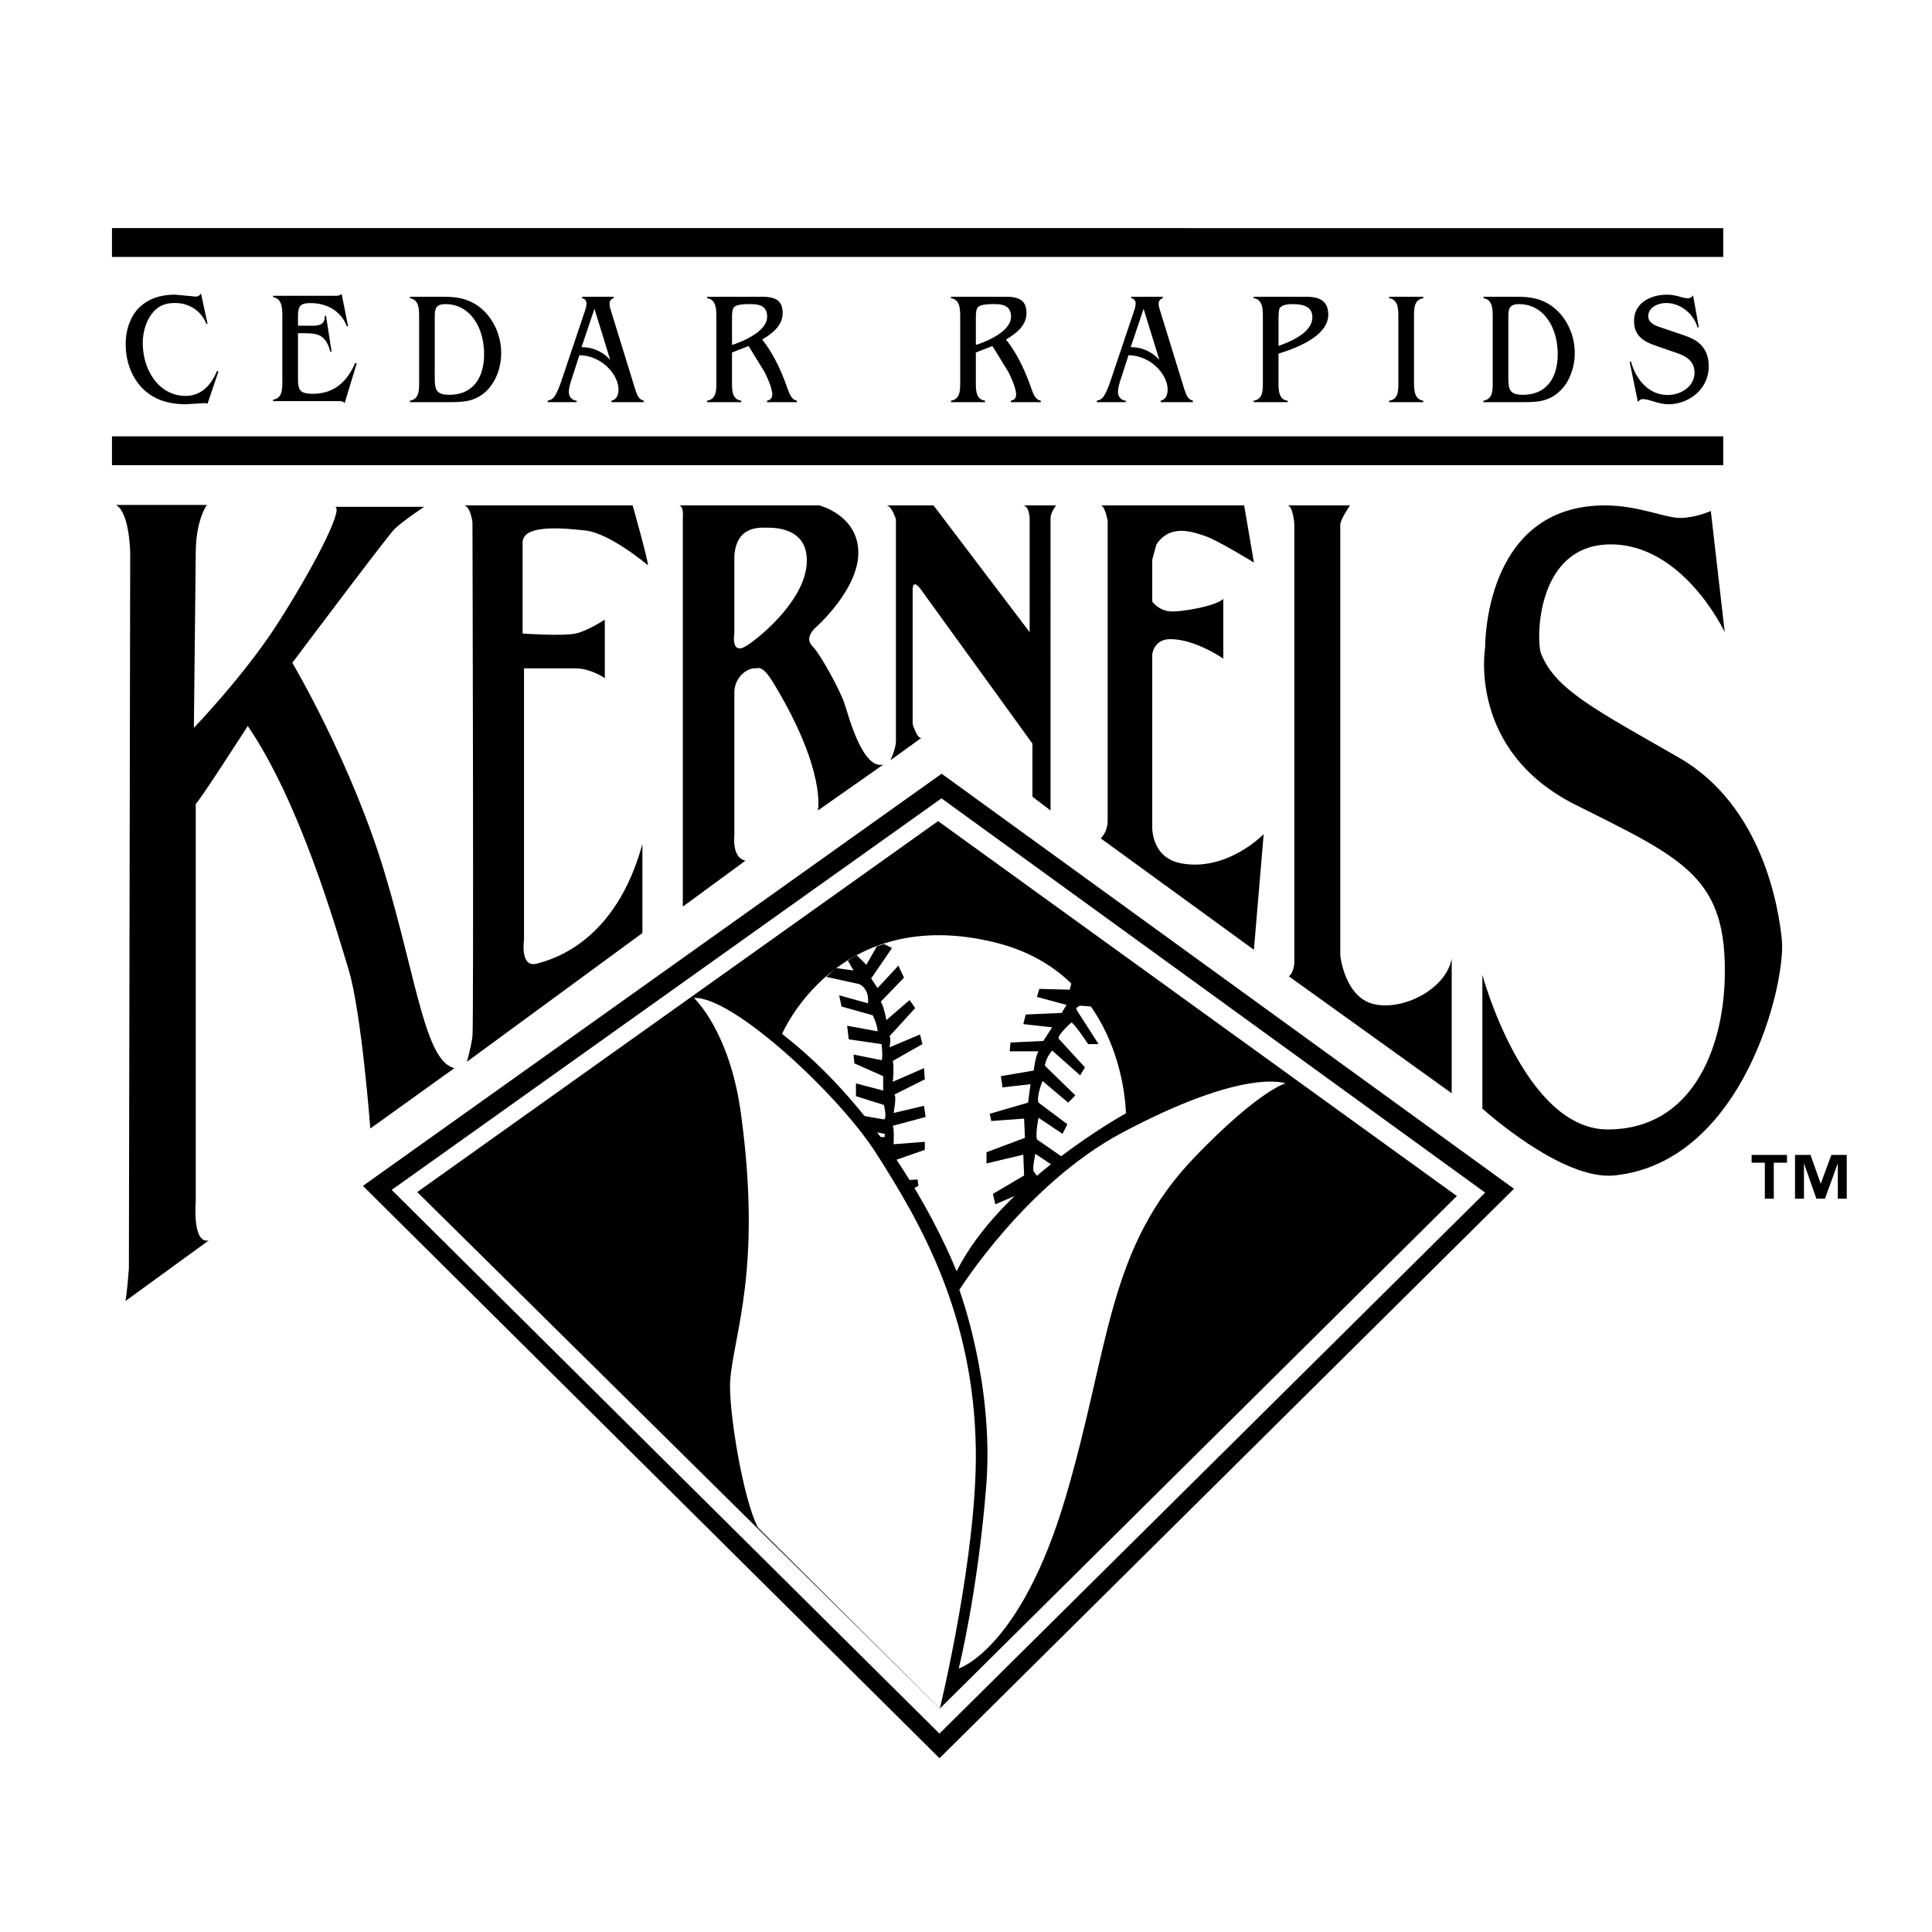
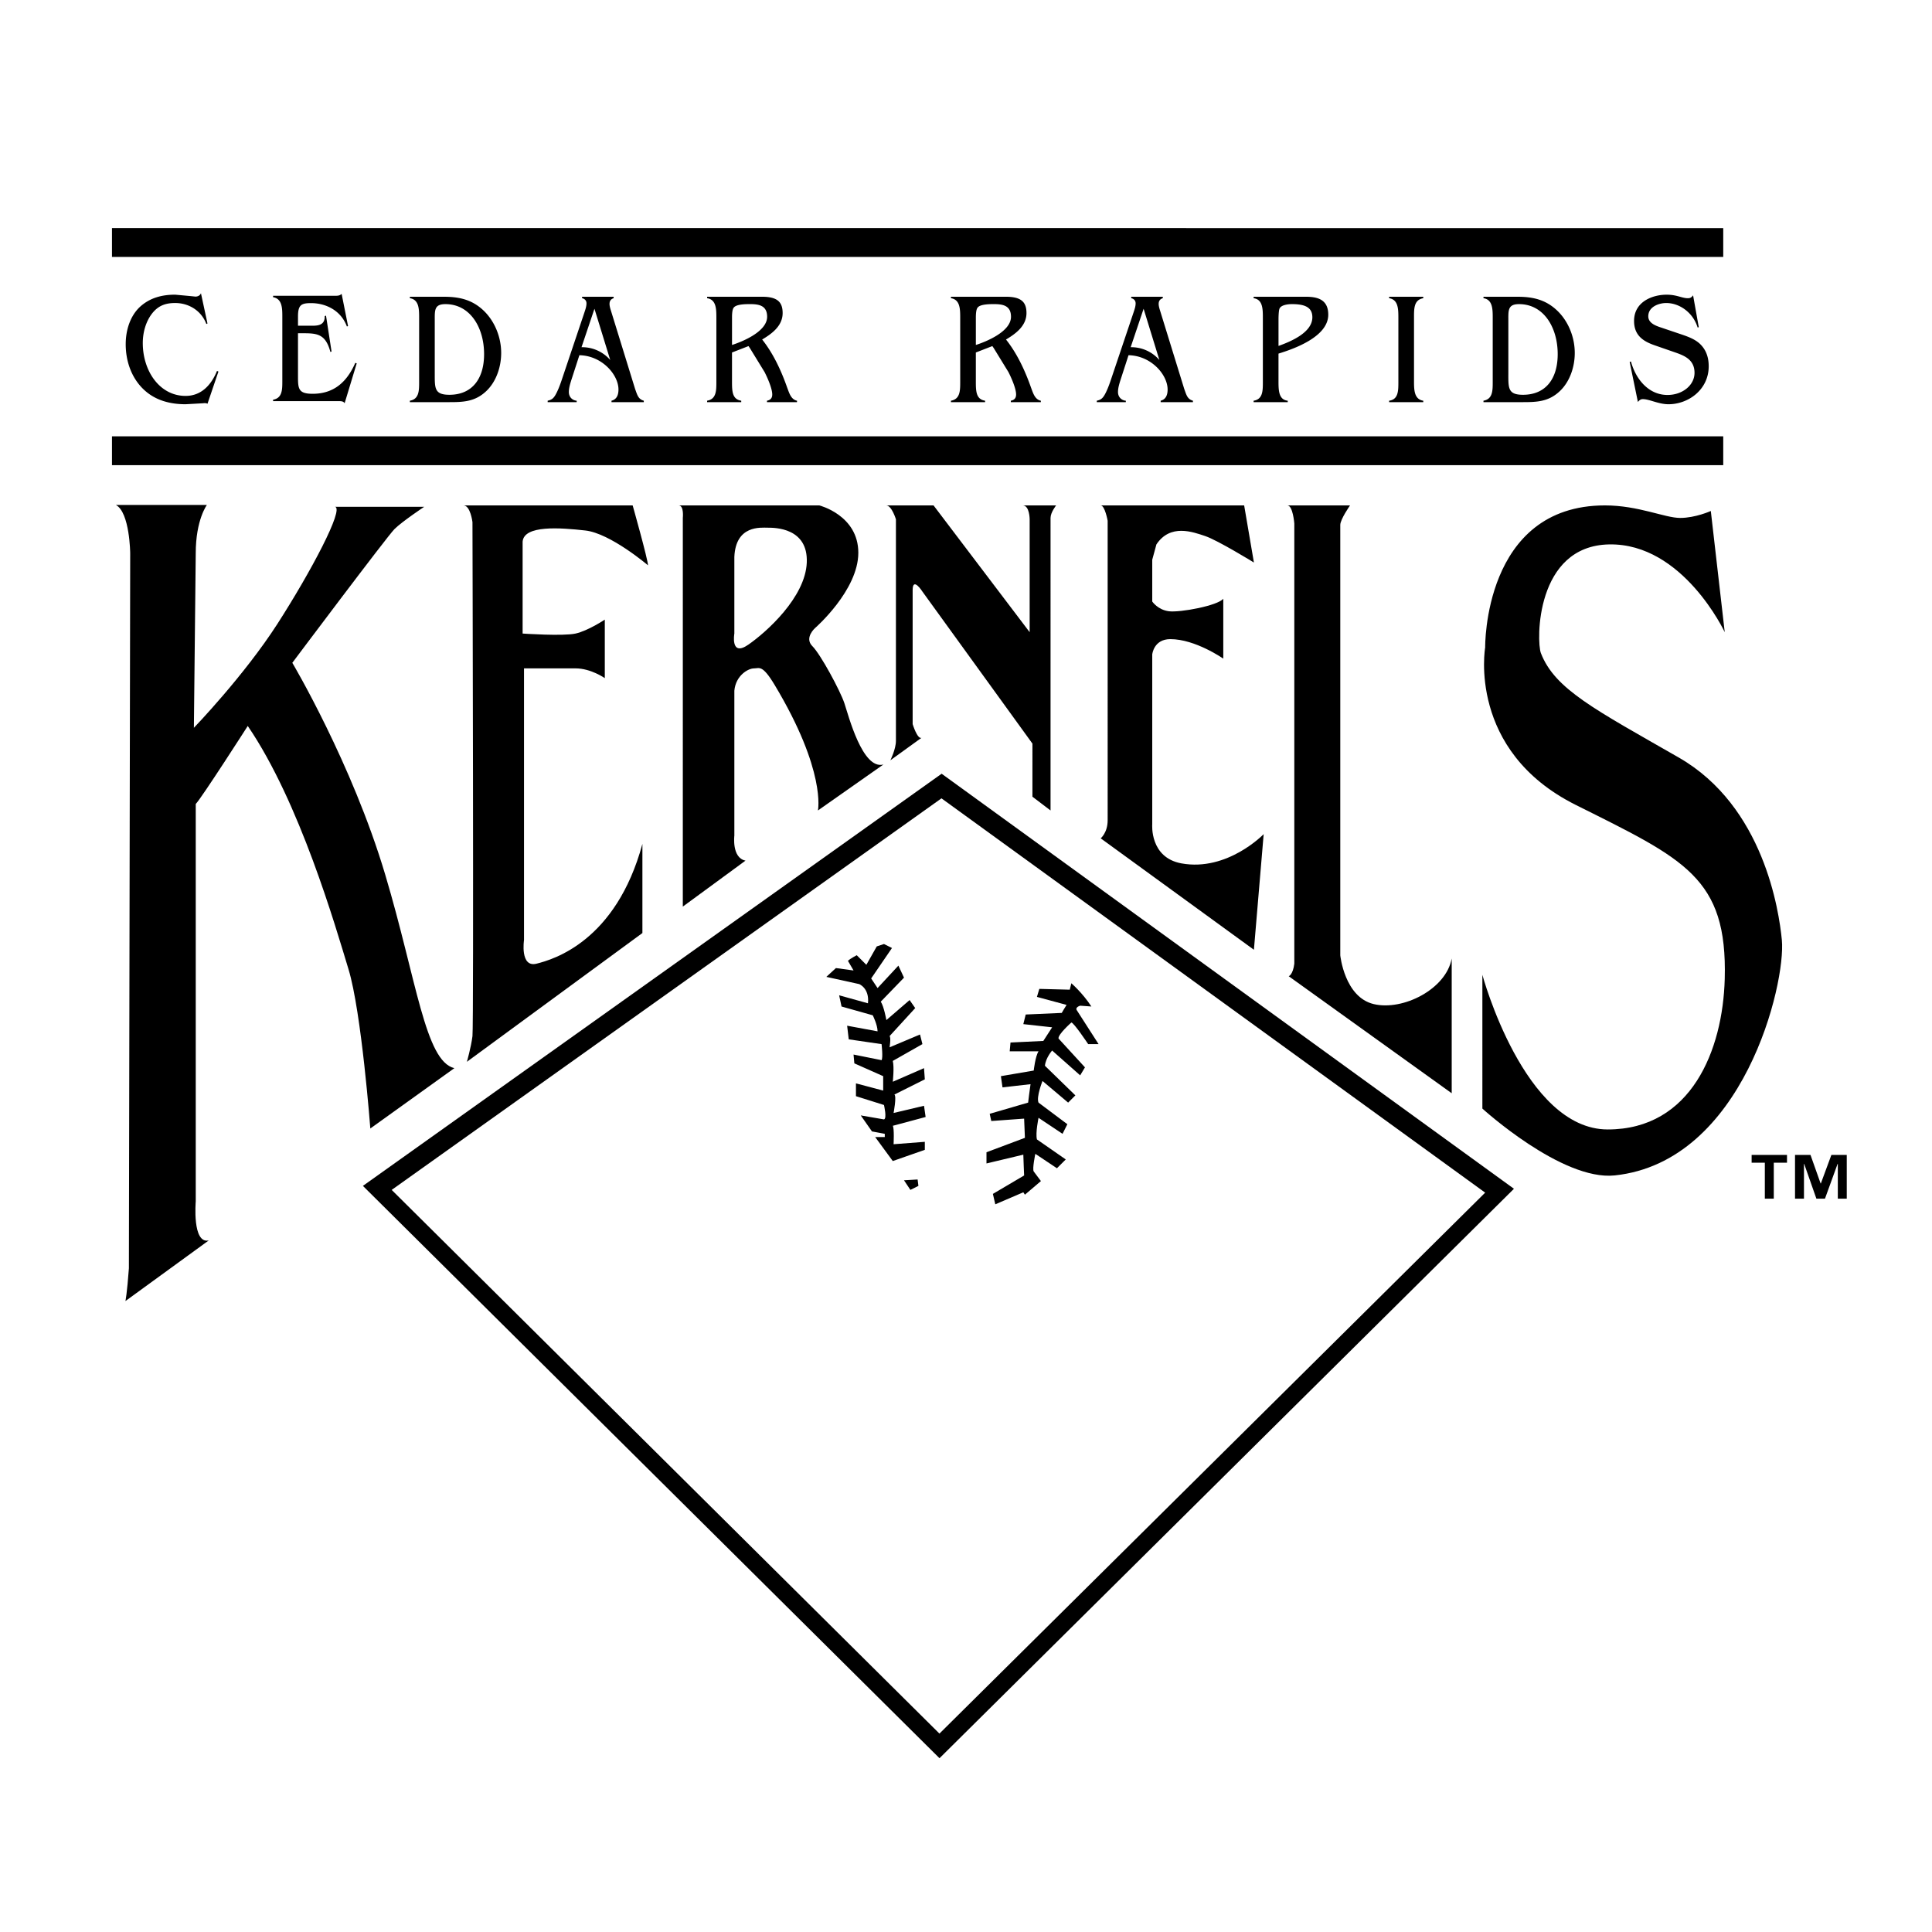
<svg xmlns="http://www.w3.org/2000/svg" width="2500" height="2500" viewBox="0 0 192.756 192.756">
  <g fill-rule="evenodd" clip-rule="evenodd">
    <path fill="#fff" d="M0 0h192.756v192.756H0V0z" />
    <path d="M20.701 40.283c-.142-.08-.312-.064-.468-.048l-1.717.096c-1.49 0-2.979-.352-4.143-1.438-1.22-1.135-1.831-2.797-1.831-4.555 0-1.39.44-2.796 1.405-3.708 1.021-.942 2.256-1.23 3.533-1.23l1.561.144.454.048c.228 0 .455-.096.554-.335l.652 3.02-.113.048c-.525-1.39-1.816-2.093-3.107-2.093-.937 0-1.688.239-2.326 1.07-.61.799-.909 1.87-.909 2.925 0 2.78 1.674 5.273 4.271 5.273 1.504 0 2.525-1.007 3.135-2.493l.142.064-1.093 3.212zM34.725 32.528l-.114.048c-.596-1.614-2.114-2.333-3.575-2.333-.979 0-1.305.176-1.305 1.342v.911h1.092c.667 0 1.603.096 1.575-.959l.128-.048.553 3.58-.114.048c-.496-1.87-1.39-1.87-2.894-1.87h-.34v4.283c0 1.247.028 1.758 1.461 1.758 2.028 0 3.376-1.071 4.256-3.084l.142.047-1.206 3.979c-.142-.224-.398-.207-.625-.207h-6.513v-.144c.908-.16.922-.975.922-1.838v-6.44c0-.863-.014-1.79-.922-1.95v-.143h6.073c.27 0 .553.032.766-.192l.64 3.212zM44.271 29.607c1.489 0 2.795.256 3.973 1.375 1.092 1.038 1.759 2.621 1.759 4.234 0 1.422-.511 2.893-1.504 3.82-1.121 1.055-2.312 1.086-3.703 1.086h-3.902v-.144c.908-.16.923-.976.923-1.838V31.7c0-.879-.015-1.806-.923-1.949v-.144h3.377zm-.895 7.719c0 1.406-.029 2.062 1.461 2.062 2.242 0 3.461-1.566 3.461-4.059 0-2.653-1.39-4.986-3.858-4.986-1.135 0-1.064.64-1.064 1.678v5.305zM56.982 37.981c-.113.368-.227.751-.227 1.135 0 .511.369.831.78.863v.144h-2.894v-.144c.34-.08.525-.176.738-.512.255-.416.482-1.023.639-1.486l2.284-6.792c.099-.304.212-.607.212-.927 0-.288-.198-.463-.439-.511v-.144h3.149v.144c-.255.08-.411.255-.411.575 0 .191.07.447.127.623l2.426 7.862c.213.576.298 1.007.866 1.167v.144h-3.221v-.144c.511-.128.695-.56.695-1.119 0-1.454-1.618-3.372-3.901-3.419l-.823 2.541zm2.327-7.175l-1.291 3.835a3.705 3.705 0 0 1 2.866 1.278l-1.575-5.113zM76.041 29.607c1.532 0 2.043.543 2.043 1.63 0 1.311-1.135 2.093-2.043 2.637 1.093 1.374 1.887 3.068 2.483 4.762.212.56.383 1.214.993 1.343v.144h-2.994v-.144c.312-.064.524-.224.524-.624 0-.607-.497-1.71-.766-2.237l-1.461-2.382-.142-.207-1.646.639v2.86c0 1.007.014 1.806.922 1.95v.144H70.55v-.144c.908-.16.922-.976.922-1.854V31.7c0-.879-.014-1.806-.922-1.949v-.144h5.491zm-3.008 4.81c1.007-.319 3.504-1.326 3.504-2.812 0-1.151-.866-1.263-1.703-1.263-.411 0-1.376 0-1.631.352-.157.192-.17.703-.17.991v2.732zM100.369 29.607c1.533 0 2.043.543 2.043 1.63 0 1.311-1.135 2.093-2.043 2.637 1.094 1.374 1.887 3.068 2.484 4.762.213.56.381 1.214.992 1.343v.144h-2.994v-.144c.312-.064.525-.224.525-.624 0-.607-.496-1.71-.766-2.237l-1.461-2.382-.143-.207-1.646.639v2.86c0 1.007.016 1.806.922 1.95v.144h-3.405v-.144c.908-.16.923-.976.923-1.854V31.7c0-.879-.015-1.806-.923-1.949v-.144h5.492zm-3.008 4.81c1.008-.319 3.506-1.326 3.506-2.812 0-1.151-.867-1.263-1.703-1.263-.412 0-1.377 0-1.631.352-.156.192-.172.703-.172.991v2.732zM111.77 37.981c-.113.368-.227.751-.227 1.135 0 .511.369.831.781.863v.144h-2.895v-.144c.34-.08.523-.176.736-.512.256-.416.482-1.023.639-1.486l2.285-6.792c.1-.304.213-.607.213-.927 0-.288-.199-.463-.439-.511v-.144h3.15v.144c-.256.08-.412.255-.412.575 0 .191.07.447.127.623l2.426 7.862c.213.576.299 1.007.865 1.167v.144H115.8v-.144c.51-.128.693-.56.693-1.119 0-1.454-1.615-3.372-3.9-3.419l-.823 2.541zm2.328-7.175l-1.291 3.835a3.706 3.706 0 0 1 2.865 1.278l-1.574-5.113zM130.279 29.607c1.121 0 2.242.24 2.242 1.79 0 2.222-3.463 3.42-4.965 3.883v2.749c0 .911.014 1.854.922 1.95v.144h-3.404v-.144c.906-.144.922-.959.922-1.838v-6.44c0-.895-.016-1.822-.922-1.949v-.144h5.205v-.001zm-2.722 4.907c1.062-.384 3.377-1.279 3.377-2.861 0-1.055-.852-1.311-2.043-1.311-.342 0-1.064.064-1.234.448-.086.208-.1.831-.1 1.087v2.637zM141.076 38.029c0 .879.016 1.806.924 1.95v.144h-3.406v-.144c.908-.128.922-.959.922-1.838v-6.44c0-.879-.014-1.806-.922-1.949v-.144H142v.144c-.908.16-.924.974-.924 1.854v6.423zM151.383 29.607c1.488 0 2.795.256 3.971 1.375 1.094 1.038 1.76 2.621 1.76 4.234 0 1.422-.51 2.893-1.504 3.82-1.119 1.055-2.312 1.086-3.703 1.086h-3.9v-.144c.906-.16.922-.976.922-1.838V31.7c0-.879-.016-1.806-.922-1.949v-.144h3.376zm-.895 7.719c0 1.406-.029 2.062 1.461 2.062 2.242 0 3.463-1.566 3.463-4.059 0-2.653-1.391-4.986-3.859-4.986-1.135 0-1.064.64-1.064 1.678v5.305h-.001zM169.486 32.644l-.113.032c-.439-1.454-1.773-2.444-3.137-2.444-.693 0-1.787.352-1.787 1.326 0 .767.951 1.007 1.463 1.183l1.986.671c.637.223 1.318.479 1.814 1.006.541.575.766 1.294.766 2.125 0 2.333-2.029 3.788-4.014 3.788-.994 0-1.902-.511-2.568-.511-.213 0-.355.127-.482.288l-.822-3.995.127-.048c.512 1.87 1.83 3.34 3.646 3.34 1.518 0 2.697-.991 2.697-2.206 0-1.39-1.121-1.758-2.088-2.093l-1.887-.655c-1.105-.384-2.057-.959-2.057-2.43 0-1.917 1.83-2.62 3.248-2.62 1.037 0 1.52.352 2.129.352.24 0 .369-.097.512-.288l.567 3.179zM36.207 118.316l57.74-41.121 57.1 41.409-57.313 56.814-57.527-57.102z" />
    <path fill="#fff" d="M39.079 118.717l54.852-39.066 54.245 39.339-54.447 53.971-54.65-54.244z" />
-     <path d="M41.627 118.932l51.966-37.009 51.759 37.405-51.582 51.131-52.143-51.527z" />
-     <path d="M69.232 99.566s3.556 3.248 4.688 11.506c2.13 15.553-.706 21.955-1.065 26.633-.213 2.77 1.278 11.932 2.77 14.701l18.146 18.053s3.754-15.463 3.586-25.936c-.213-13.424-5.539-22.586-9.984-29.525-3.73-5.822-14.306-15.644-18.141-15.432z" fill="#fff" />
    <path d="M95.713 128.695s3.502 9.33 2.68 19.605c-.852 10.652-2.741 18.168-2.741 18.168s6.179-1.918 10.653-17.045 4.09-24.889 12.996-34.09c6.393-6.605 8.949-7.244 8.949-7.244s-3.992-1.633-16.312 4.93c-9.602 5.114-16.225 15.676-16.225 15.676z" fill="#fff" />
    <path d="M78.028 103.156s5.488-13.003 21.245-9.129c12.996 3.195 13.059 17.049 13.059 17.049s-12.42 6.814-16.894 15.762c0 0-5.54-14.486-17.41-23.682z" fill="#fff" />
    <path d="M84.599 95.865l.56.959-1.758-.24-.958.879 3.275.719s1.039.4.879 1.918l-2.876-.799.239 1.119 3.116.877s.479.959.479 1.6l-3.036-.561.16 1.359 3.275.479s.16 1.359 0 1.6l-2.796-.561.08.879 2.877 1.277v1.439l-2.717-.719v1.277l2.796.879s.32 1.359 0 1.439l-2.317-.4 1.118 1.598 1.279.24v.32h-.959l1.758 2.396 3.196-1.119v-.799l-3.116.24s.08-1.598-.08-1.838l3.276-.879-.16-1.119-3.036.719s.32-1.678.08-1.838l3.036-1.518-.08-1.117-3.116 1.357s.16-1.438 0-2.078l2.956-1.678-.239-.959-3.037 1.279s.16-.959 0-1.119l2.557-2.795-.559-.801-2.317 1.998s-.24-1.357-.559-1.838l2.317-2.396-.56-1.199-2.077 2.238-.639-.959 2.077-3.037-.799-.399-.719.239-1.039 1.837-.959-.958c.001.003-.638.323-.878.563zM90.192 117.758l1.358-.08.08.638-.799.401-.639-.959zM102.256 119.195l-.158-.24-2.797 1.199-.24-1.039 3.117-1.838s-.08-1.838-.08-2.076l-3.676.877v-1.117l3.834-1.439-.078-1.916-3.277.238-.158-.719 3.834-1.117s.16-1.359.24-1.838l-2.797.318-.16-1.119 3.275-.559s.16-1.438.48-1.918h-2.877l.08-.879 3.275-.158s.719-1.119.879-1.359l-2.875-.318.238-.959 3.596-.16s.32-.561.48-.799l-2.957-.799.24-.799 3.035.08.16-.641s1.117.959 1.998 2.318l-1.119-.08s-.559.158-.318.479l2.156 3.355h-1.039s-1.438-2.156-1.678-2.156c0 0-1.359 1.197-1.279 1.598l2.637 2.877-.479.797-2.797-2.477s-.639.721-.719 1.52l3.037 2.955-.721.721-2.557-2.158s-.639 1.598-.398 2.158l2.877 2.156-.48.959-2.396-1.598s-.32 1.518-.16 2.156l2.877 1.998-.881.879-2.156-1.438s-.32 1.518-.16 1.758l.719.959-1.597 1.358zM171.928 25.634v-2.876H11.172v2.876h160.756zM171.928 46.408v-2.876H11.172v2.876h160.756z" />
    <path d="M8.504 48.34h15.009v.927l-2.131 4.076v13.712s3.28-3.983 5.504-7.042c1.414-1.943 6.355-10.006 4.317-11.118v-.555h63.535l6.184 8.269v-5.002s.279-3.058-1.389-3.266h38.773v1.32s-2.293 1.529-2.293 3.752v40.65s.348 4.308 2.293 4.308c3.891 0 6.67-7.713 6.602-8.408l3.822 1.251s2.361 18.554 11.812 19.456c9.449.904 10.607-14.82 8.754-18.692-4.725-9.867-23.207-6.393-23.305-27.517-.07-15.288 11.354-16.121 13.299-16.121 1.807 0 3.057.556 7.922.834 4.863.277 4.586-.834 4.586-.834l2.363 17.372-1.668.278s-6.393-8.617-8.756-9.172c-2.361-.556-7.689-1.388-7.916 6.254-.279 9.312 24.096 7.226 24.096 31.547.002 12.938-9.926 25.272-18.541 24.717-2.08-.135-4.309.854-17.789-8.734-13.48-9.59-42.527-30.575-42.527-30.575V74.05l-7.782-10.84v9.242s.139.417.521.417v1.579l-13.355 9.624s-.299-5.782-4.816-14.676v14.453s.625 1.182 1.459.973l-.011 1.619-42.232 30.351s1.453-17.586-10.22-40.1l-3.197 4.725v38.078s-.278 2.781 1.112 3.059h.695v2.084L8.782 135.061v-2.641s2.224-1.945 2.224-5.975V54.733s.556-4.864-2.501-5.281V48.34h-.001zm23.07 18.067c4.309 5.559 10.979 27.377 11.952 30.991.973 3.613 1.39 2.779 1.39 2.779V51.675c-4.726-.138-13.342 14.732-13.342 14.732zm32.381-7.088c-.417-3.474-6.532-5.003-6.532-5.003h-3.196v6.671h2.918c1.528 0 4.03-2.085 4.03-2.085h1.528v11.619h-2.084c-.278-1.806-6.253-1.528-6.253-1.528v24.375c6.393-1.667 9.45-15.01 9.45-15.01l2.084-.138V59.378l-1.945-.059zm11.535-3.196v3.891s-.278 1.668 1.112-.278c1.39-1.946 3.184-5.795.556-5.42-1.947.278-1.668 1.807-1.668 1.807zm7.504 7.783c1.251 1.25 4.031 8.25 4.031 8.25V56.973c-.556 2.224-4.031 6.933-4.031 6.933zm23.625-10.146v27.656s-.139.973.695 1.251c.834.278 1.391 1.112 1.391-6.949V53.343s.139-1.668-1.111-1.668c-1.252 0-.975 2.085-.975 2.085zm14.871 3.892c1.391-.695-.139-2.502-2.641-2.78-2.502-.277-2.223 1.251-2.223 1.251v2.084c-.278 1.529 3.476.139 4.864-.555zm4.448 1.667c-1.807-.277-1.529 1.112-1.529 1.112v7.728h-1.945c-4.863-3.475-5.836-1.39-5.836-1.39v14.647s.277 2.224 3.057 2.641c2.779.417 6.531-4.586 6.531-4.586h.834l-.135-19.067c-.001-.001.671-.831-.977-1.085z" fill="#fff" />
    <path d="M20.641 50.378s-1.112 1.482-1.112 4.818l-.185 17.418s5.003-5.188 8.338-10.376c3.336-5.188 6.671-11.489 5.745-11.674h8.894s-2.223 1.482-2.965 2.224c-.741.741-10.191 13.341-10.191 13.341s5.951 10.011 9.266 21.125c3.15 10.561 3.984 18.622 6.902 19.317l-8.385 6.02s-.88-11.625-2.177-15.887c-1.297-4.261-4.864-16.677-10.052-24.274 0 0-4.633 7.227-5.189 7.783v39.653s-.37 4.264 1.298 3.893l-8.313 6.047s.159-.721.345-3.268l.13-71.341s-.038-4.077-1.427-4.818h9.078v-.001zM46.242 50.425h16.879s1.529 5.42 1.529 5.976c0 0-3.752-3.196-6.254-3.474s-6.115-.556-6.254 1.111v9.172s4.03.278 5.281 0c1.251-.278 2.918-1.39 2.918-1.39v5.837s-1.39-.973-2.918-.973h-5.142v27.1s-.417 2.78 1.25 2.363c1.668-.417 7.921-2.224 10.562-11.951v8.894l-17.511 12.846s.417-1.449.556-2.561c.139-1.113 0-51.283 0-51.283s-.201-1.667-.896-1.667zM67.707 50.425h14.036s3.892.973 3.892 4.725-4.309 7.505-4.309 7.505-1.112.973-.278 1.807c.834.834 2.78 4.447 3.197 5.698s1.807 6.671 3.892 6.115l-6.532 4.586s.845-3.919-4.308-12.507c-1.251-2.085-1.529-1.668-2.085-1.668s-1.806.694-1.945 2.224v14.453s-.278 2.224 1.112 2.502l-6.254 4.586V51.675c-.001 0 .138-1.25-.418-1.25zm5.559 5.141v7.644s-.417 2.363 1.39 1.112 5.698-4.726 5.837-8.2c.139-3.474-3.196-3.474-3.891-3.474s-3.197-.277-3.336 2.918zM88.415 50.425h4.725l9.589 12.647V51.815s0-1.39-.693-1.39h3.334s-.557.695-.557 1.25V80.86l-1.807-1.373V74.19L92.028 59.02s-.973-1.529-.973-.139v13.362s.459 1.512.876 1.373l-3.1 2.241s.556-1.112.556-1.946V51.815s-.417-1.39-.972-1.39zM109.816 50.425h14.314l.973 5.698s-3.613-2.223-4.863-2.641c-1.252-.417-3.475-1.25-4.865.834l-.416 1.529v4.168s.555.834 1.668.973c1.111.139 4.863-.556 5.42-1.251v5.977s-2.779-1.946-5.281-1.946c-1.668 0-1.807 1.529-1.807 1.529V82.25s-.273 3.311 2.918 3.891c4.586.834 8.199-2.918 8.199-2.918l-.973 11.535-15.287-11.118s.695-.556.695-1.807V51.954c.001 0-.277-1.529-.695-1.529zM128.439 50.425h6.254s-.973 1.39-.973 1.946v42.943s.416 4.169 3.336 4.864c2.918.695 7.225-1.49 7.781-4.548v13.443l-16.26-11.674s.418-.139.557-1.251V52.232c.001 0-.138-1.807-.695-1.807zM170.688 50.981l1.389 12.091s-4.168-8.895-11.533-8.756c-7.367.139-7.256 9.68-6.811 10.84 1.391 3.614 5.402 5.629 13.758 10.423 8.479 4.864 10.004 15.298 10.285 18.206.416 4.309-3.805 22.131-16.678 23.487-5.281.555-13.201-6.67-13.201-6.67V97.26s4.168 15.426 12.506 15.426c8.34 0 11.48-7.924 11.674-15.01.279-10.145-4.029-11.952-14.869-17.372S148.175 64.6 148.175 64.6s-.203-14.176 11.951-14.176c3.336 0 5.977 1.25 7.504 1.25 1.528.001 3.058-.693 3.058-.693zM178.289 116.002h-1.318v3.588h-.893v-3.588h-1.318v-.777h3.529v.777zm5.963 3.588h-.893v-3.473h-.021l-1.26 3.473h-.857l-1.219-3.473h-.02v3.473h-.893v-4.365h1.543l1.012 2.852h.021l1.053-2.852h1.533v4.365h.001z" />
  </g>
</svg>